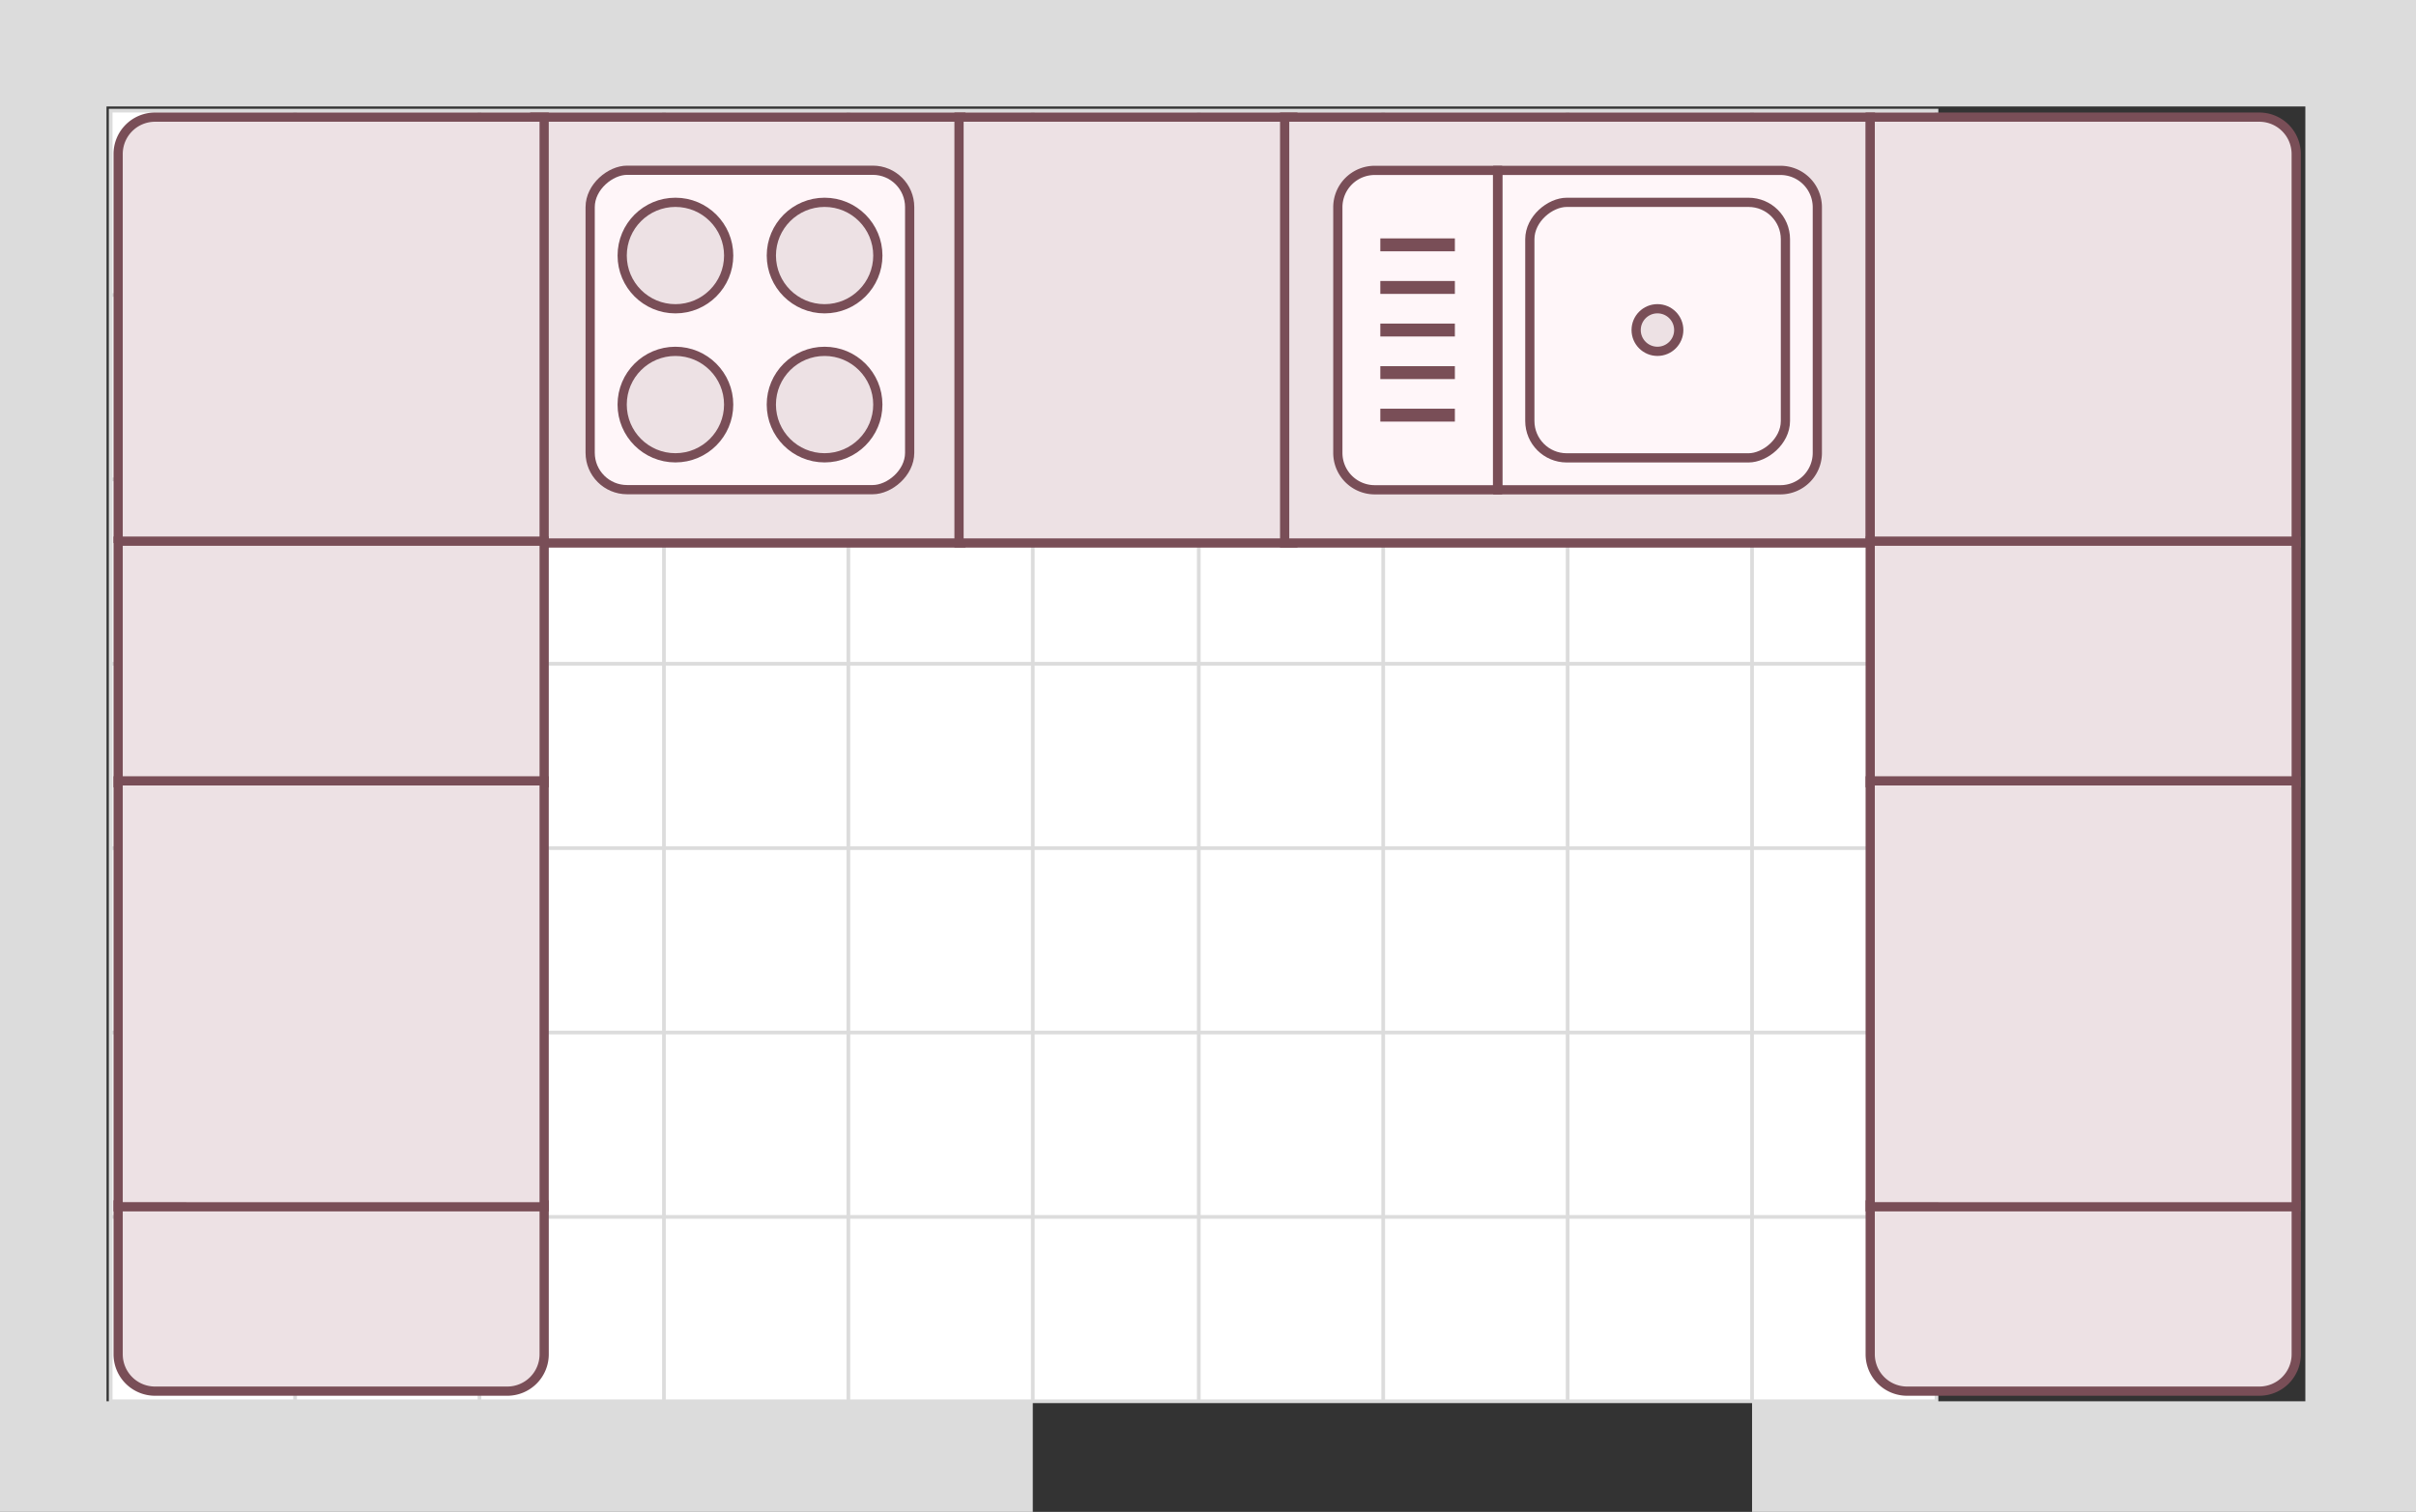
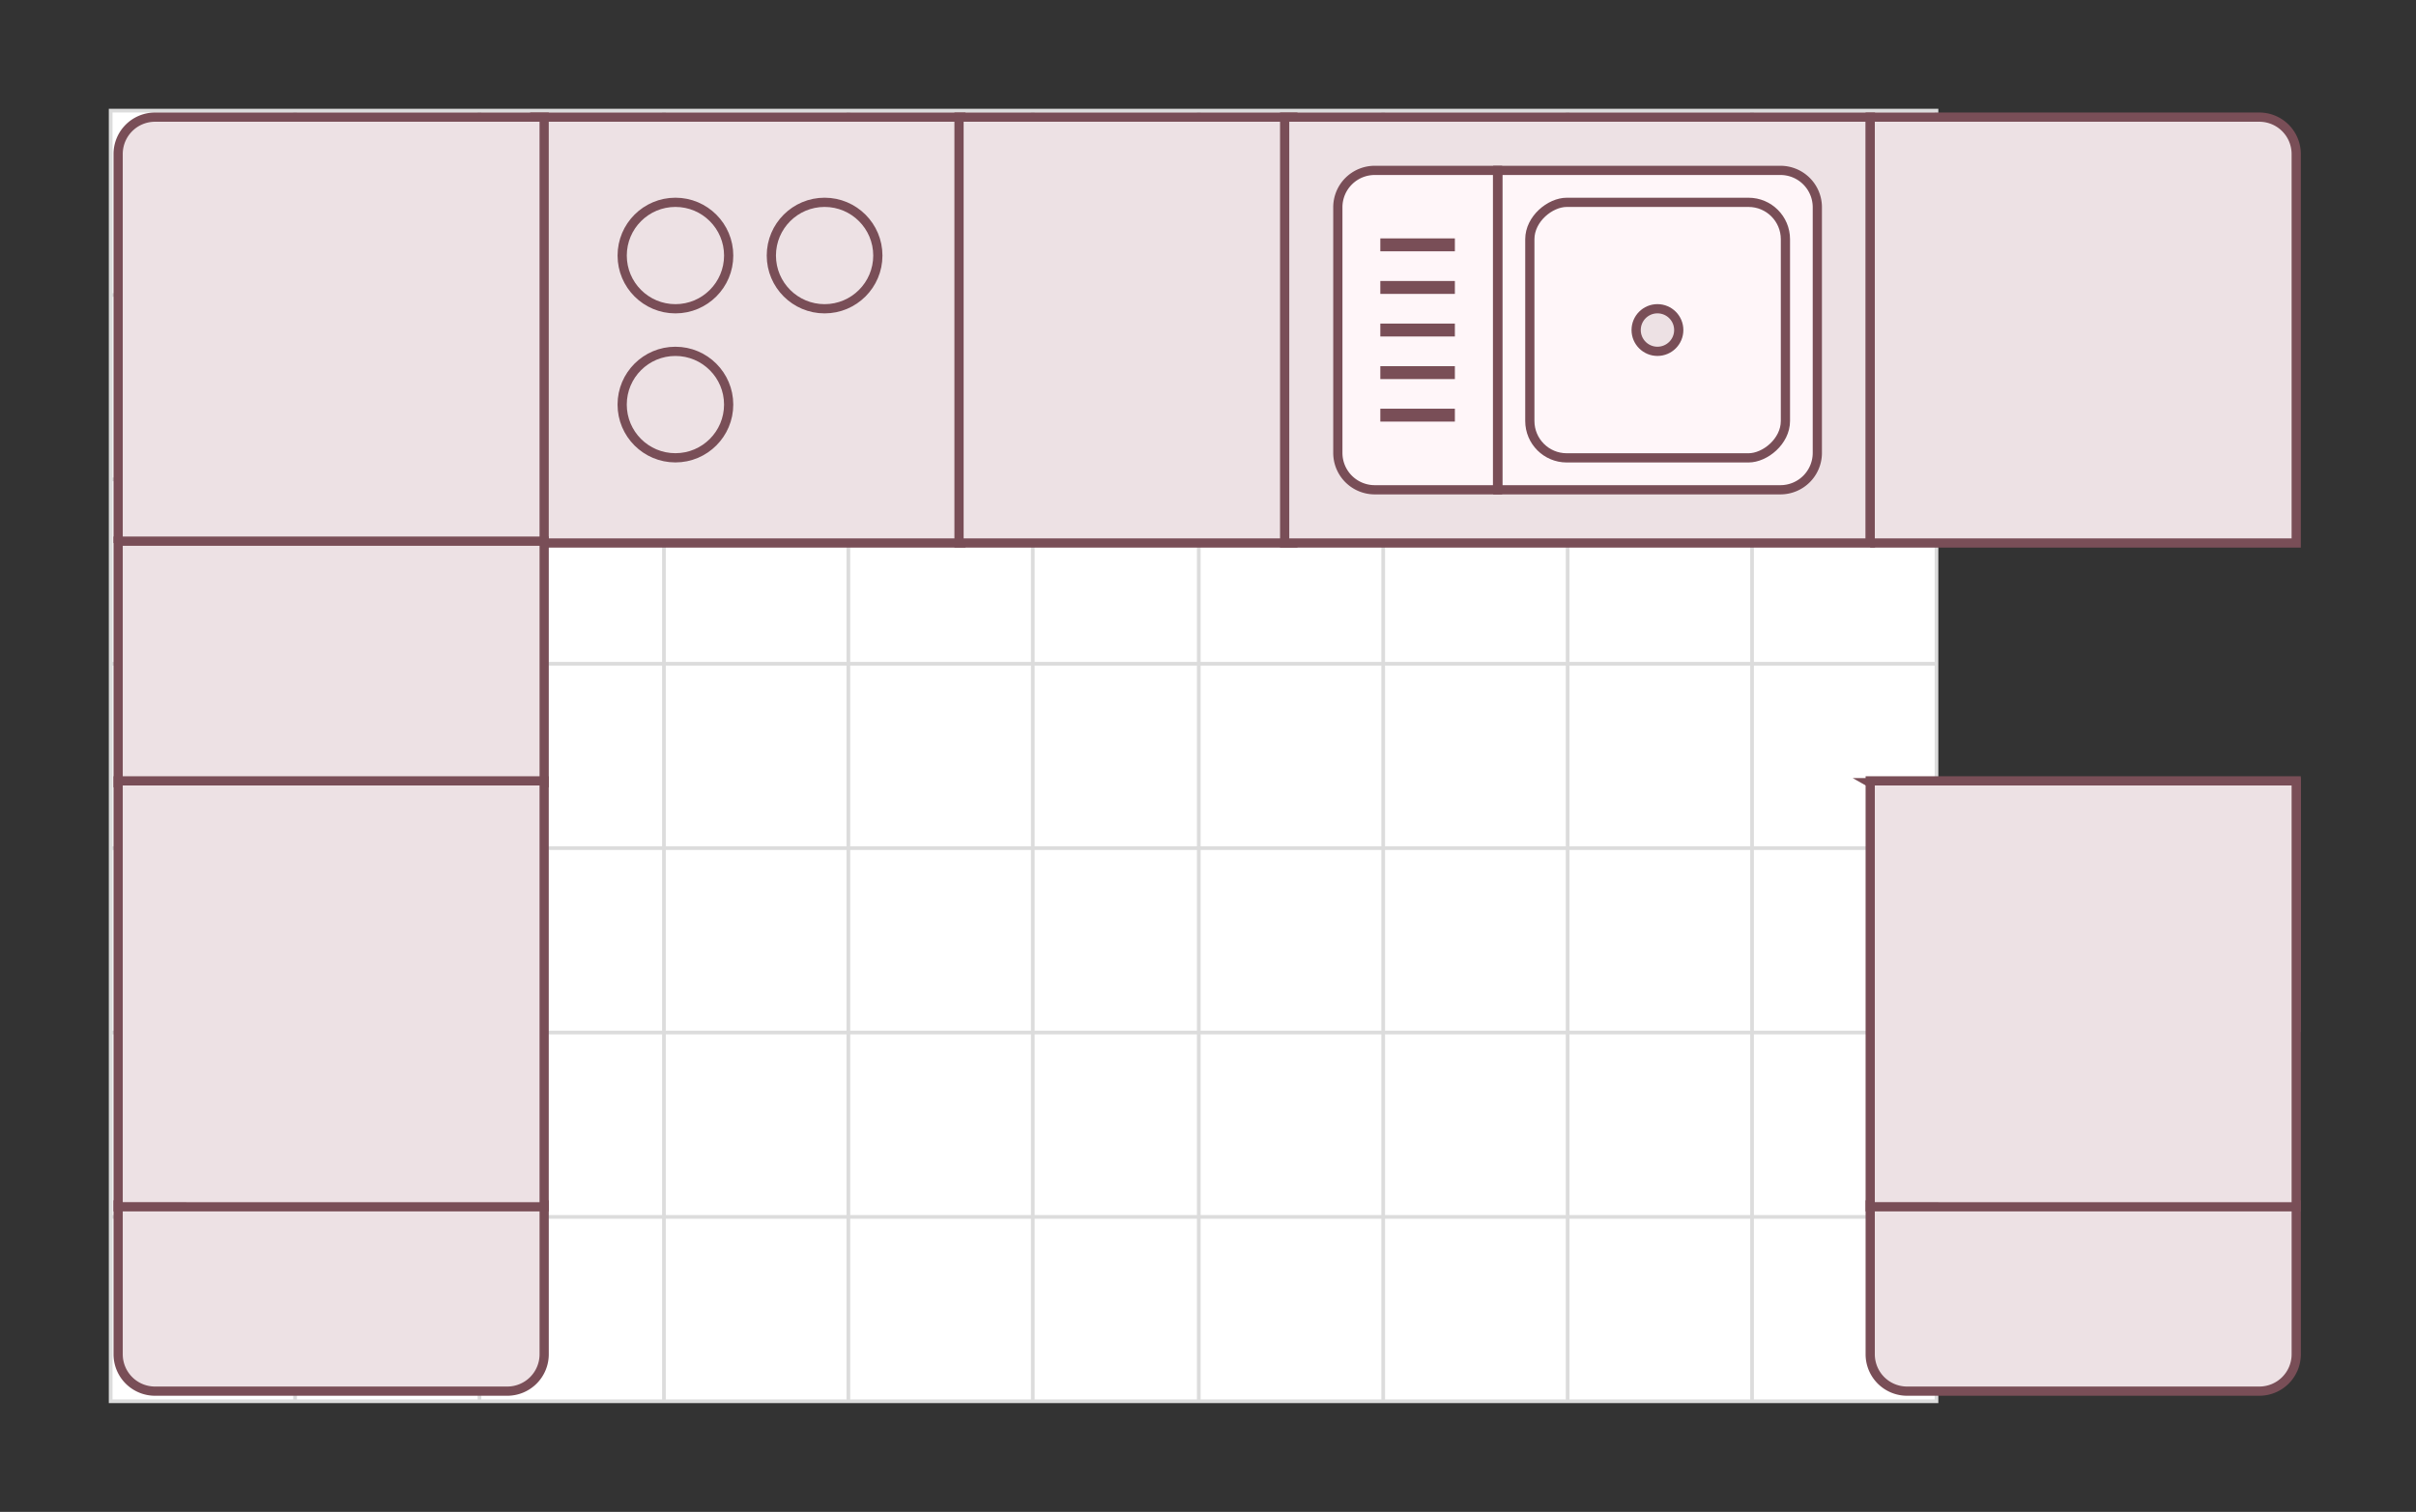
<svg xmlns="http://www.w3.org/2000/svg" width="131" height="82" viewBox="0 0 131 82" fill="none">
  <rect x="0" y="0" width="131" height="82" fill="#333333" stroke="none" />
  <path fill="#fff" stroke="#DCDCDC" stroke-width=".2" d="M6 6h10v10H6zM16 6h10v10H16zM26 6h10v10H26zM36 6h10v10H36zM46 6h10v10H46zM56 6h9v10h-9zM65 6h10v10H65zM75 6h10v10H75zM85 6h10v10H85zM95 6h10v10H95zM6 16h10v10H6zM16 16h10v10H16zM26 16h10v10H26zM36 16h10v10H36zM46 16h10v10H46zM56 16h9v10h-9zM65 16h10v10H65zM75 16h10v10H75zM85 16h10v10H85zM95 16h10v10H95zM6 26h10v10H6zM16 26h10v10H16zM26 26h10v10H26zM36 26h10v10H36zM46 26h10v10H46zM56 26h9v10h-9zM65 26h10v10H65zM75 26h10v10H75zM85 26h10v10H85zM95 26h10v10H95zM6 36h10v10H6zM16 36h10v10H16zM26 36h10v10H26zM36 36h10v10H36zM46 36h10v10H46zM56 36h9v10h-9zM65 36h10v10H65zM75 36h10v10H75zM85 36h10v10H85zM95 36h10v10H95zM6 46h10v10H6zM16 46h10v10H16zM26 46h10v10H26zM36 46h10v10H36zM46 46h10v10H46zM56 46h9v10h-9zM65 46h10v10H65zM75 46h10v10H75zM85 46h10v10H85zM95 46h10v10H95zM6 56h10v10H6zM16 56h10v10H16zM26 56h10v10H26zM36 56h10v10H36zM46 56h10v10H46zM56 56h9v10h-9zM65 56h10v10H65zM75 56h10v10H75zM85 56h10v10H85zM95 56h10v10H95zM6 66h10v10H6zM16 66h10v10H16zM26 66h10v10H26zM36 66h10v10H36zM46 66h10v10H46zM56 66h9v10h-9zM65 66h10v10H65zM75 66h10v10H75zM85 66h10v10H85zM95 66h10v10H95z" />
  <path fill="#EDE1E4" stroke="#794E57" stroke-width=".5" d="M29 29.451V6.352h23.1v23.1z" />
  <path fill="#EDE1E4" stroke="#794E57" stroke-width=".5" d="M52 29.451V6.352h18.1v23.1z" />
  <path fill="#EDE1E4" stroke="#794E57" stroke-width=".5" d="M69.656 29.451V6.352h31.761v23.1z" />
  <path d="M101.406 29.451V6.353h21.099a2 2 0 0 1 2 2V29.45h-23.099z" fill="#EDE1E4" stroke="#794E57" stroke-width=".5" />
-   <path fill="#EDE1E4" stroke="#794E57" stroke-width=".5" d="M101.406 42.451v-13.1h23.1v13.1zM103.406 75.451a2 2 0 0 1-2-2v-8.1h23.1v8.1a2 2 0 0 1-2 2h-19.1z" />
+   <path fill="#EDE1E4" stroke="#794E57" stroke-width=".5" d="M101.406 42.451h23.1v13.1zM103.406 75.451a2 2 0 0 1-2-2v-8.1h23.1v8.1a2 2 0 0 1-2 2h-19.1z" />
  <path fill="#EDE1E4" stroke="#794E57" stroke-width=".5" d="M101.406 65.451V42.352h23.099v23.1zM6.406 29.451V8.353a2 2 0 0 1 2-2h21.099V29.45H6.406z" />
  <path fill="#EDE1E4" stroke="#794E57" stroke-width=".5" d="M6.406 42.451v-13.1h23.1v13.1zM8.406 75.451a2 2 0 0 1-2-2v-8.1h23.1v8.1a2 2 0 0 1-2 2h-19.1z" />
  <path fill="#EDE1E4" stroke="#794E57" stroke-width=".5" d="M6.406 65.451V42.352h23.099v23.1z" />
-   <rect x="32" y="26.557" width="17.324" height="17.324" rx="2" transform="rotate(-90 32 26.557)" fill="#FFF6F9" stroke="#794E57" stroke-width=".5" />
  <circle cx="36.622" cy="21.943" transform="rotate(-90 36.622 21.943)" fill="#EDE1E4" stroke="#794E57" stroke-width=".5" r="2.887" />
  <circle cx="36.622" cy="13.861" transform="rotate(-90 36.622 13.86)" fill="#EDE1E4" stroke="#794E57" stroke-width=".5" r="2.887" />
-   <circle cx="44.71" cy="21.943" transform="rotate(-90 44.71 21.943)" fill="#EDE1E4" stroke="#794E57" stroke-width=".5" r="2.887" />
  <circle cx="44.71" cy="13.861" transform="rotate(-90 44.71 13.86)" fill="#EDE1E4" stroke="#794E57" stroke-width=".5" r="2.887" />
  <path d="M81.215 26.564V9.241h15.324a2 2 0 0 1 2 2v13.323a2 2 0 0 1-2 2H81.215z" fill="#FFF6F9" stroke="#794E57" stroke-width=".5" />
  <rect x="82.949" y="24.832" width="13.859" height="13.859" rx="2" transform="rotate(-90 82.95 24.832)" fill="#FFF6F9" stroke="#794E57" stroke-width=".5" />
  <path d="M74.54 26.564a2 2 0 0 1-2-2V11.241a2 2 0 0 1 2-2H81.2v17.323H74.54z" fill="#FFF6F9" stroke="#794E57" stroke-width=".5" />
  <path d="M74.844 22.516h4.042M74.844 20.21h4.042M74.844 17.9h4.042M74.844 15.59h4.042M74.844 13.28h4.042" stroke="#794E57" stroke-width=".7" />
  <circle cx="89.87" cy="17.9" transform="rotate(-90 89.87 17.9)" fill="#EDE1E4" stroke="#794E57" stroke-width=".5" r="1.155" />
-   <path fill-rule="evenodd" clip-rule="evenodd" d="M5.775 0H131v82H95v-6h30V5.775H5.775V76H56v6H0V0h5.775z" fill="#DCDCDC" />
</svg>